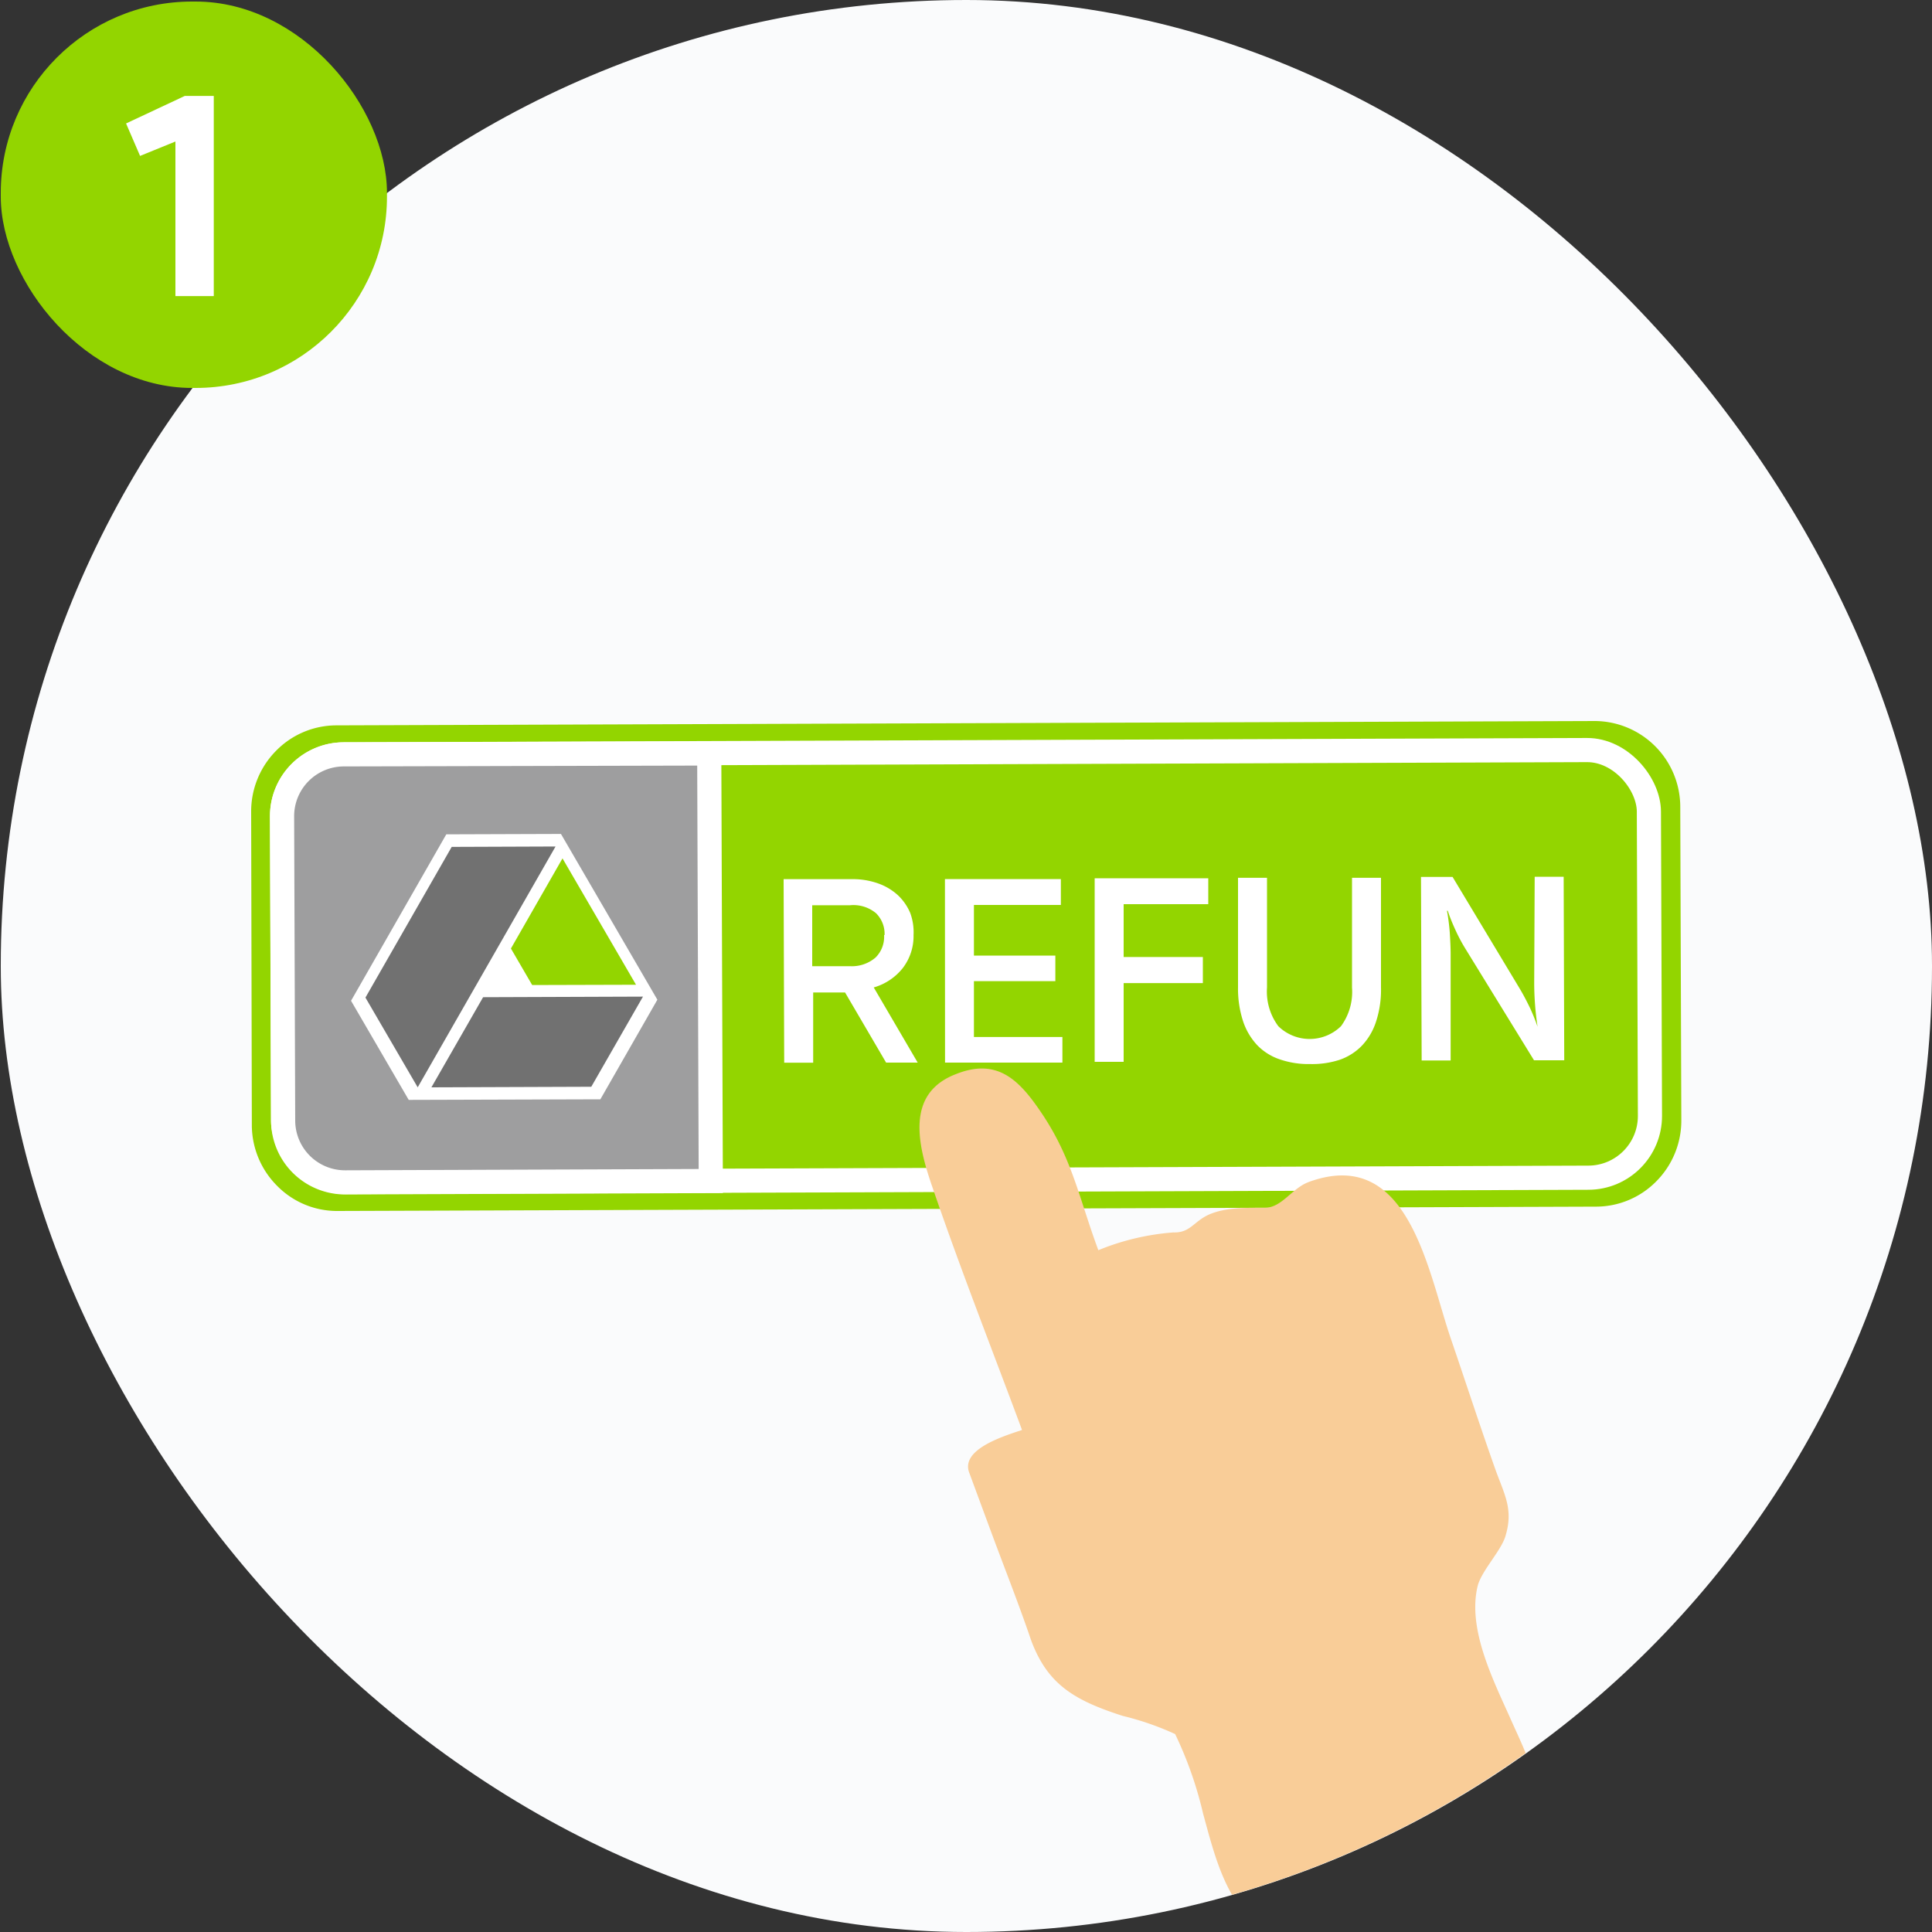
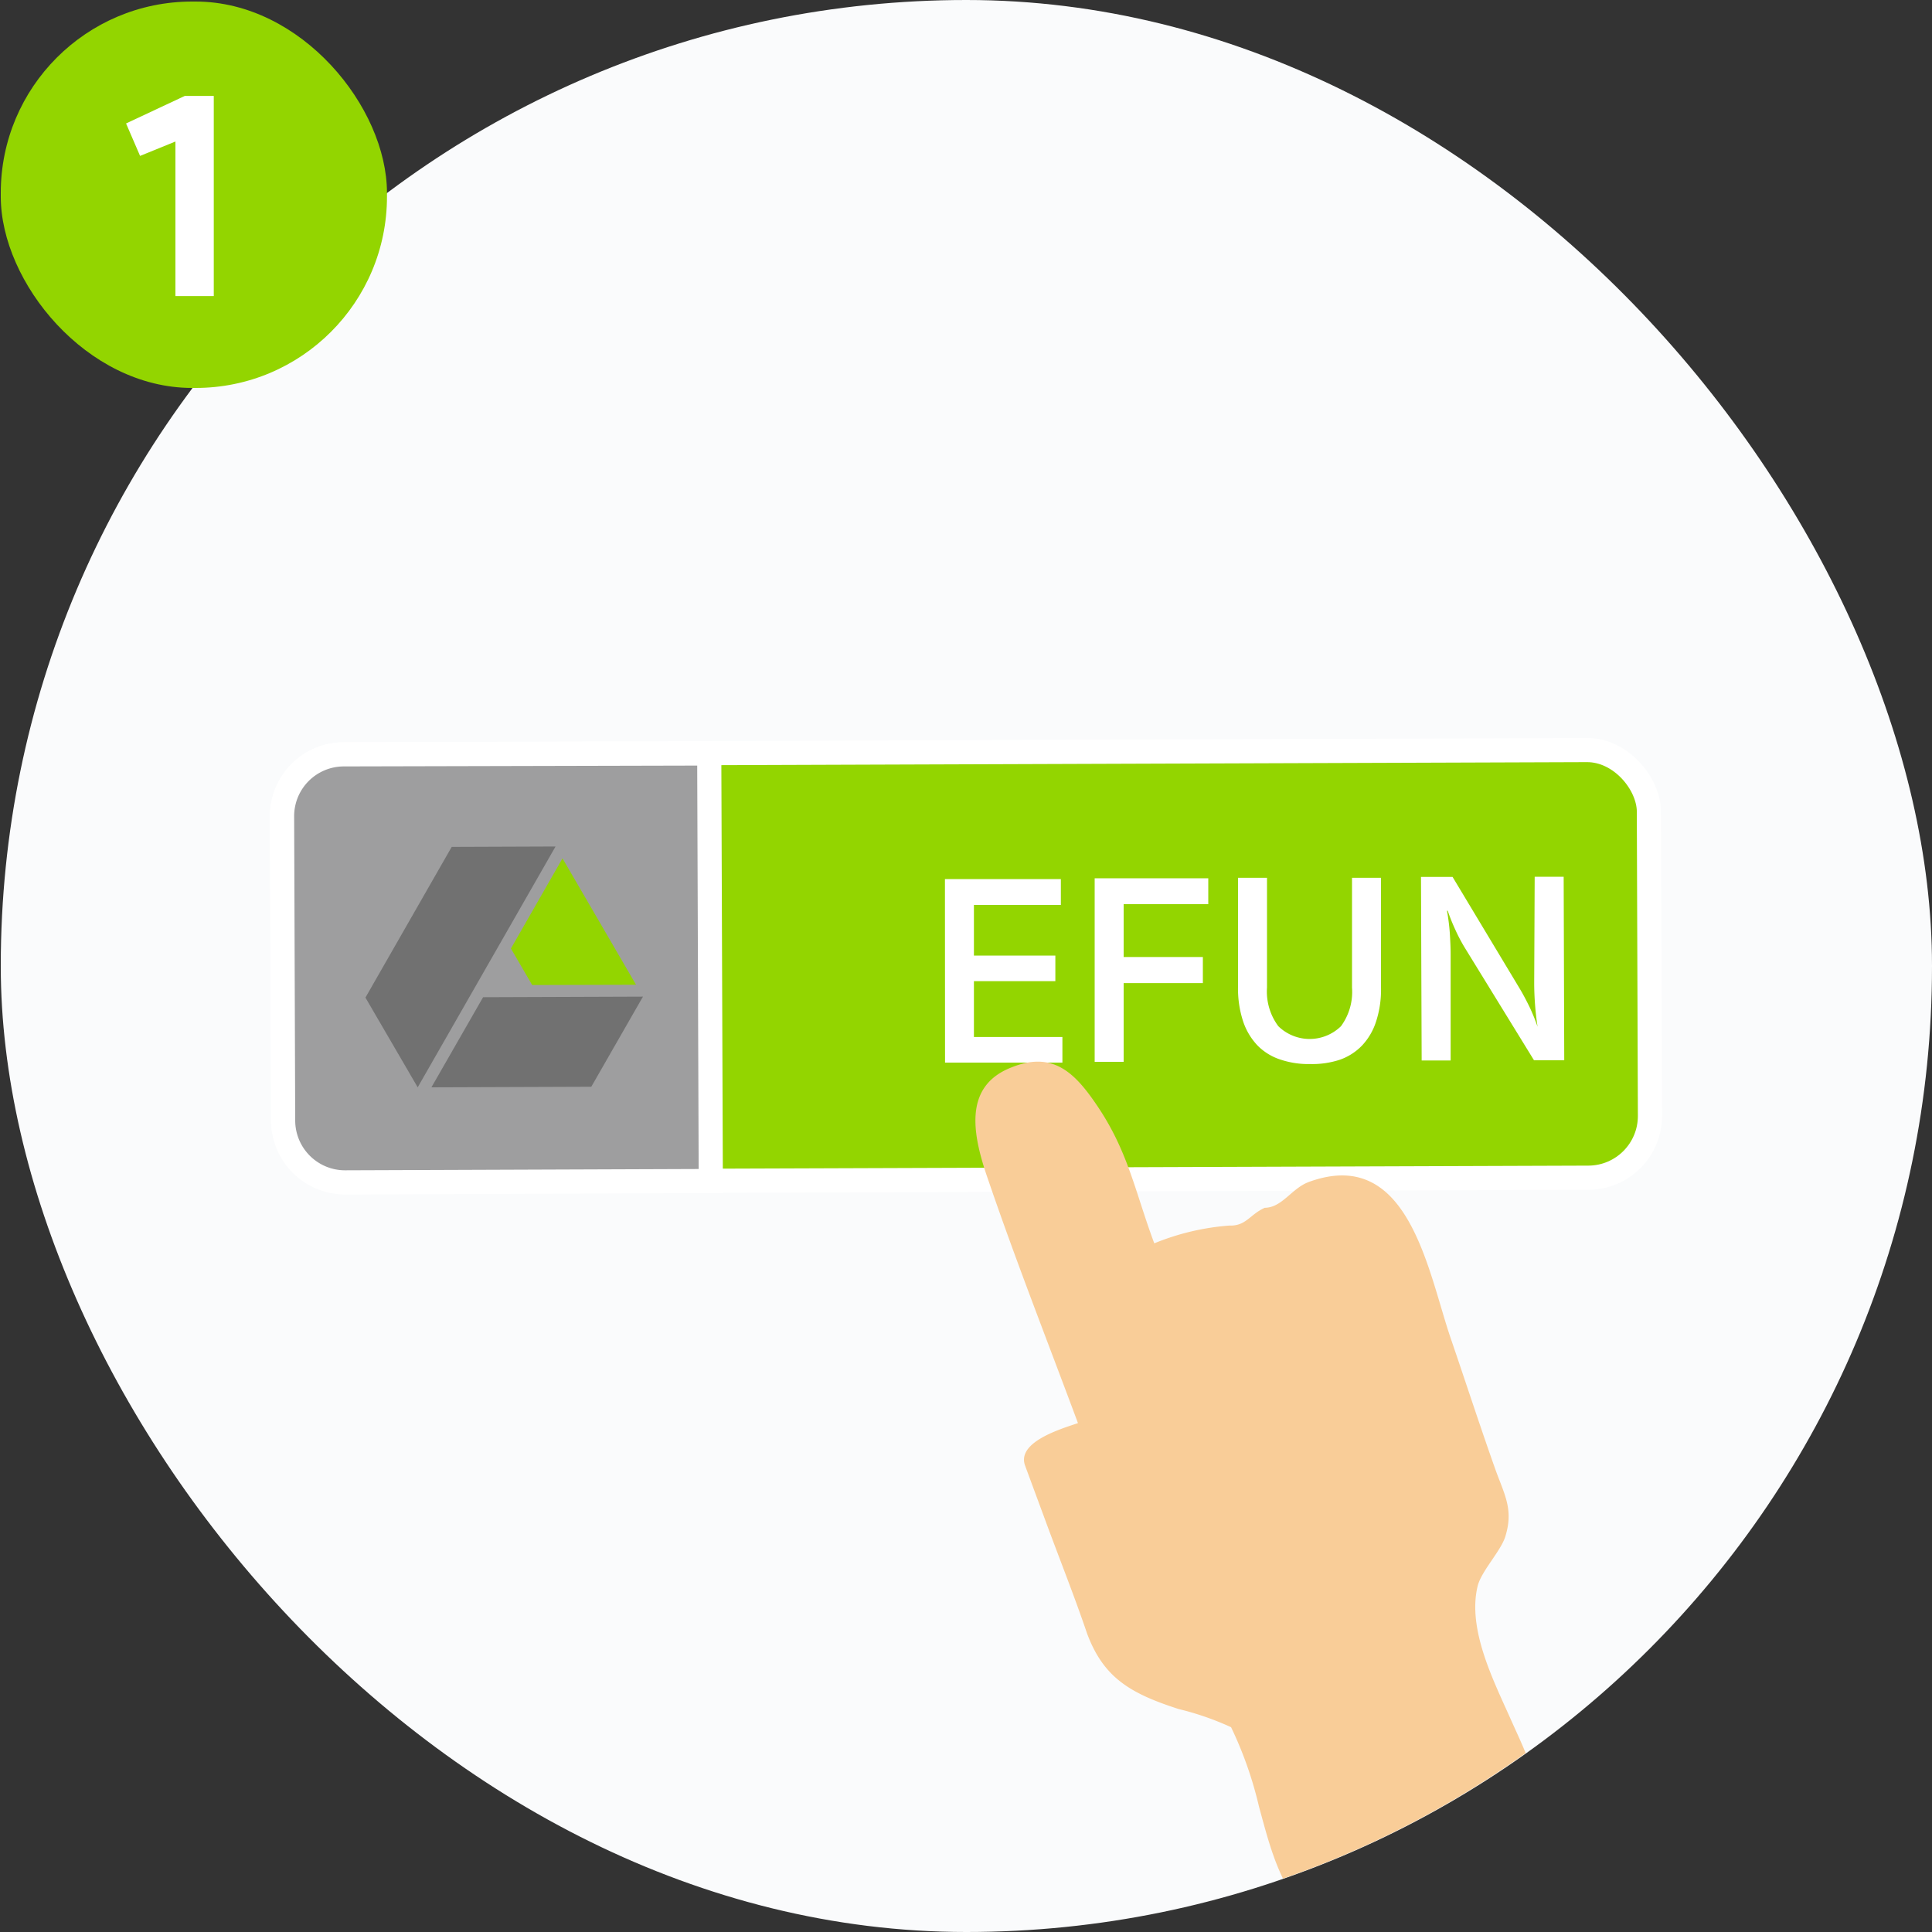
<svg xmlns="http://www.w3.org/2000/svg" viewBox="0 0 200 200">
  <rect x="0" y="0" width="200" height="200" fill="#333333" stroke="none" />
  <defs>
    <style>.cls-1{fill:none;}.cls-2{fill:#fafbfc;}.cls-3,.cls-4,.cls-8{fill:#93d500;}.cls-4,.cls-5{stroke:#fff;stroke-miterlimit:22.93;stroke-width:2.5px;}.cls-5{fill:#9e9e9f;}.cls-5,.cls-6,.cls-7,.cls-8{fill-rule:evenodd;}.cls-6,.cls-9{fill:#fff;}.cls-7{fill:#717171;}.cls-10{clip-path:url(#clip-path);}.cls-11{fill:#f9cd98;}</style>
    <clipPath id="clip-path">
      <rect class="cls-1" width="199.92" height="200" rx="99.96" />
    </clipPath>
  </defs>
  <title>howoto</title>
  <g id="Layer_2" data-name="Layer 2">
    <rect class="cls-2" x="0.08" width="199.92" height="200" rx="99.96" />
    <rect class="cls-3" x="0.08" y="0.16" width="39.98" height="40" rx="19.81" />
-     <path class="cls-3" d="M34.89,125.36a8.69,8.69,0,0,1-6.22-2.62,8.91,8.91,0,0,1-2.6-6.29L26,84.06a8.92,8.92,0,0,1,2.55-6.31,8.75,8.75,0,0,1,6.24-2.66l130.33-.45h0a8.89,8.89,0,0,1,8.82,8.91l.11,32.39a8.92,8.92,0,0,1-2.55,6.31,8.75,8.75,0,0,1-6.24,2.66l-130.33.45ZM34.76,79.8A4.06,4.06,0,0,0,31.88,81a4.26,4.26,0,0,0-1.22,3l.11,32.4a4.28,4.28,0,0,0,1.24,3,4,4,0,0,0,2.88,1.22h0l130.33-.45a4.06,4.06,0,0,0,2.88-1.24,4.26,4.26,0,0,0,1.22-3l-.11-32.4a4.19,4.19,0,0,0-4.12-4.21h0Z" />
    <rect class="cls-4" x="29.25" y="77.87" width="141.5" height="44.27" rx="6.39" transform="translate(-0.35 0.35) rotate(-0.2)" />
    <path class="cls-5" d="M35.57,78.09,73.42,78l.16,44.26-37.86.14A6.41,6.41,0,0,1,29.31,116L29.2,84.51A6.4,6.4,0,0,1,35.57,78.09Z" />
-     <polygon class="cls-6" points="68.05 103.49 62.15 113.8 42.31 113.86 36.34 103.6 46.2 86.37 58.07 86.33 68.05 103.49" />
    <polygon class="cls-7" points="57.51 87.63 43.24 112.56 37.83 103.27 46.76 87.67 57.51 87.63" />
    <polygon class="cls-7" points="50.01 103.23 66.56 103.17 61.21 112.5 44.66 112.56 50.01 103.23" />
    <polygon class="cls-8" points="58.23 88.86 65.84 101.94 55.09 101.97 52.89 98.19 58.23 88.86" />
-     <path class="cls-9" d="M94.57,96.79a5.43,5.43,0,0,1-1.12,3.43,5.91,5.91,0,0,1-3,2L95,110l-3.27,0-4.25-7.26h-3.3l0,7.27h-3l-.06-19,7,0a7.84,7.84,0,0,1,2.78.44,6,6,0,0,1,2.06,1.23,5.42,5.42,0,0,1,1.27,1.84A5.75,5.75,0,0,1,94.57,96.79Zm-3,0a3,3,0,0,0-.88-2.25A3.65,3.65,0,0,0,88,93.71l-3.92,0,0,6.31H88a3.75,3.75,0,0,0,2.63-.89A3,3,0,0,0,91.52,96.8Z" />
    <path class="cls-9" d="M97.82,91l12,0v2.68l-9,0,0,5.24,8.43,0v2.65l-8.43,0,0,5.78,9.16,0v2.65l-12.15,0Z" />
    <path class="cls-9" d="M113.32,90.92l11.76,0v2.68l-8.76,0,0,5.47,8.2,0v2.7l-8.2,0,0,8.15h-3Z" />
    <path class="cls-9" d="M135.63,110.15a9.14,9.14,0,0,1-3.1-.47,5.84,5.84,0,0,1-2.35-1.45,6.7,6.7,0,0,1-1.49-2.49,10.81,10.81,0,0,1-.53-3.54l0-11.33h3l0,11.36a6,6,0,0,0,1.17,4,4.64,4.64,0,0,0,6.49,0,6,6,0,0,0,1.14-4l0-11.36,3,0,0,11.34a10.57,10.57,0,0,1-.51,3.54,6.5,6.5,0,0,1-1.47,2.5,5.87,5.87,0,0,1-2.33,1.47A9.17,9.17,0,0,1,135.63,110.15Z" />
    <path class="cls-9" d="M158.87,90.76h3l.06,19h-3.13l-7.06-11.48a17.56,17.56,0,0,1-1.07-2c-.33-.72-.59-1.36-.8-2h-.08a21.74,21.74,0,0,1,.29,2.26c.05.8.09,1.55.09,2.24l0,11h-3l-.07-19h3.27l6.92,11.51c.38.63.73,1.3,1.07,2a20.48,20.48,0,0,1,.81,2h0c-.11-.71-.2-1.47-.26-2.26s-.09-1.56-.09-2.27Z" />
    <path class="cls-9" d="M18.16,30.65v-16L14.5,16.14l-1.45-3.36,6.08-2.85h3V30.65Z" />
    <g class="cls-10">
-       <path class="cls-11" d="M135.46,122.37c-1.75.65-2.74,2.65-4.54,2.66s-4-.08-5.79.71c-1.57.72-1.93,1.9-3.66,1.84a25.48,25.48,0,0,0-7.77,1.84c-2-5.38-2.69-9.48-5.9-14.23-2.29-3.4-4.56-5.71-8.84-4-5.22,2-4,7.25-2.39,11.84,2.88,8.41,6.15,16.71,9.23,25-1.94.65-6.36,2-5.47,4.41l2.17,5.87c1.41,3.83,2.93,7.63,4.24,11.49,1.7,4.58,4.48,6.22,9.49,7.83a29.69,29.69,0,0,1,5.42,1.88,39.72,39.72,0,0,1,2.89,8.22c1.16,4.22,2.35,9.35,6.18,12,3,2.08,6.9,2,10.42,1.6A24.46,24.46,0,0,0,158,190.91c2.78-3.94.29-8.69-1.56-12.82-1.77-4-4.56-9.37-3.48-13.88.37-1.56,2.42-3.65,2.88-5.18.81-2.67,0-4.12-.94-6.64-1.64-4.59-3.14-9.23-4.72-13.84-2.39-7-4.36-20-14.73-16.18" />
+       <path class="cls-11" d="M135.46,122.37c-1.75.65-2.74,2.65-4.54,2.66c-1.57.72-1.93,1.9-3.66,1.84a25.48,25.48,0,0,0-7.77,1.84c-2-5.38-2.69-9.48-5.9-14.23-2.29-3.4-4.56-5.71-8.84-4-5.22,2-4,7.25-2.39,11.84,2.88,8.41,6.15,16.71,9.23,25-1.94.65-6.36,2-5.47,4.41l2.17,5.87c1.41,3.83,2.93,7.63,4.24,11.49,1.7,4.58,4.48,6.22,9.49,7.83a29.69,29.69,0,0,1,5.42,1.88,39.72,39.72,0,0,1,2.89,8.22c1.16,4.22,2.35,9.35,6.18,12,3,2.08,6.9,2,10.42,1.6A24.46,24.46,0,0,0,158,190.91c2.78-3.94.29-8.69-1.56-12.82-1.77-4-4.56-9.37-3.48-13.88.37-1.56,2.42-3.65,2.88-5.18.81-2.67,0-4.12-.94-6.64-1.64-4.59-3.14-9.23-4.72-13.84-2.39-7-4.36-20-14.73-16.18" />
    </g>
  </g>
</svg>